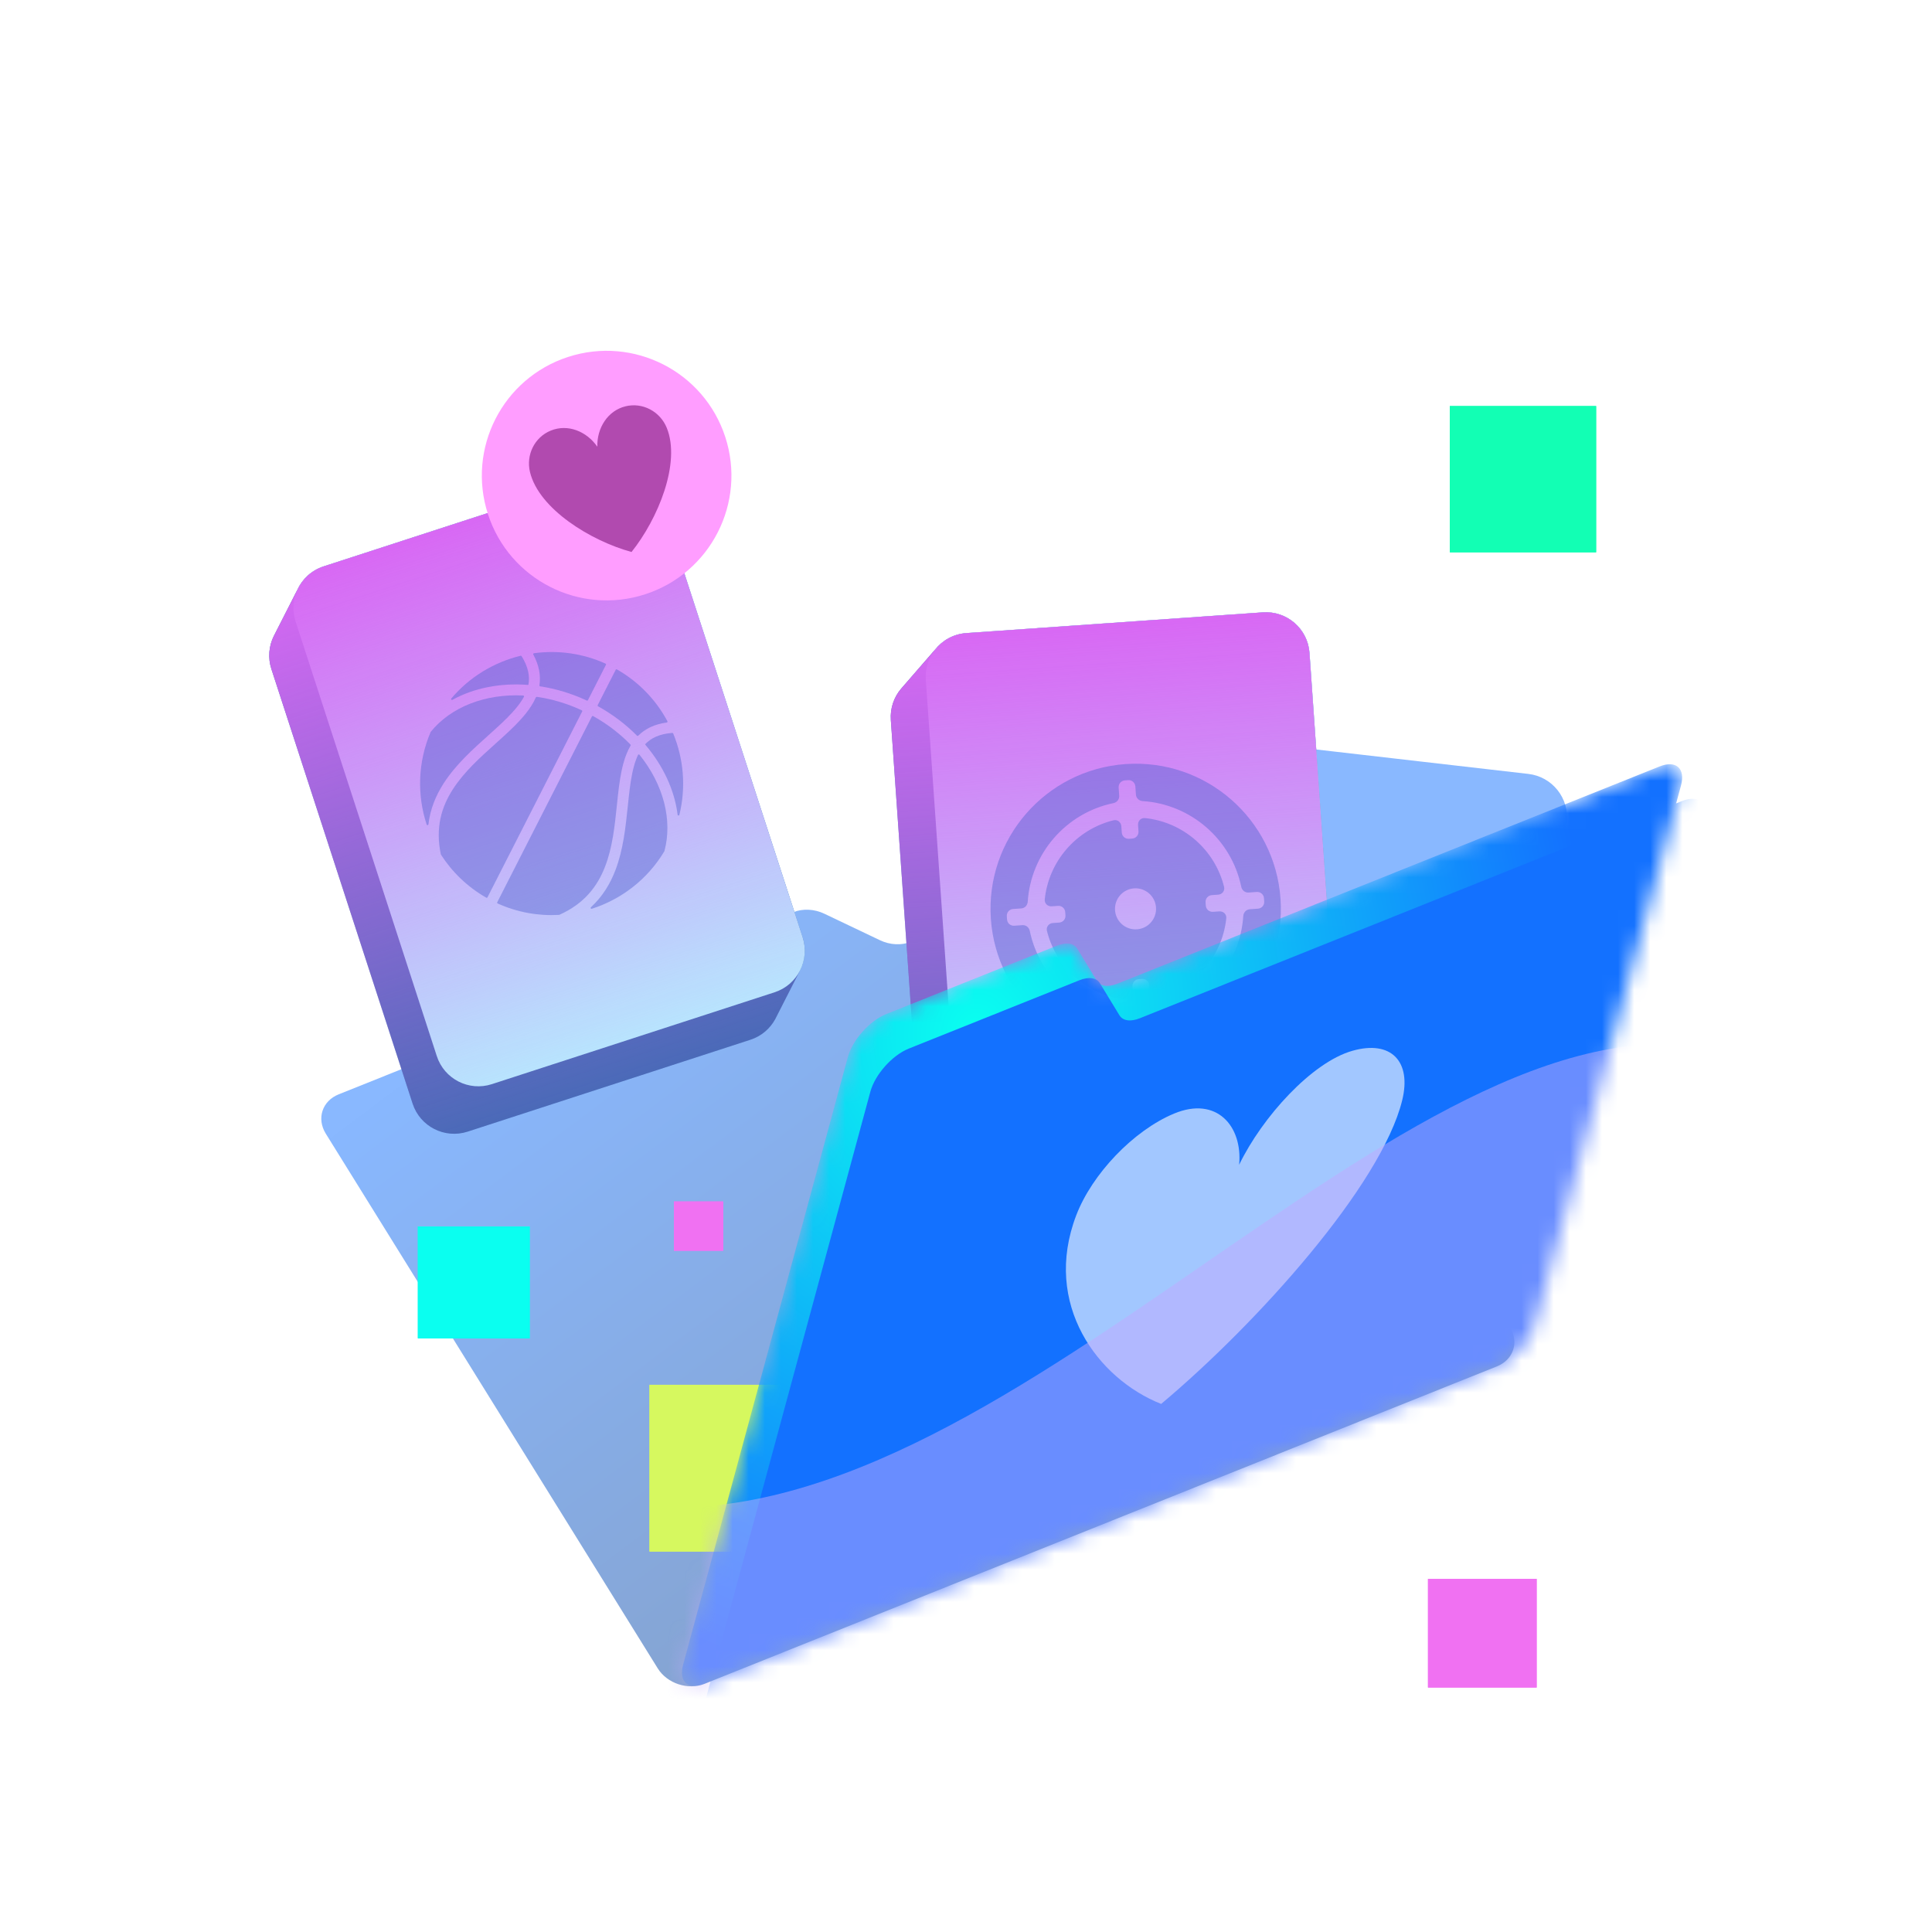
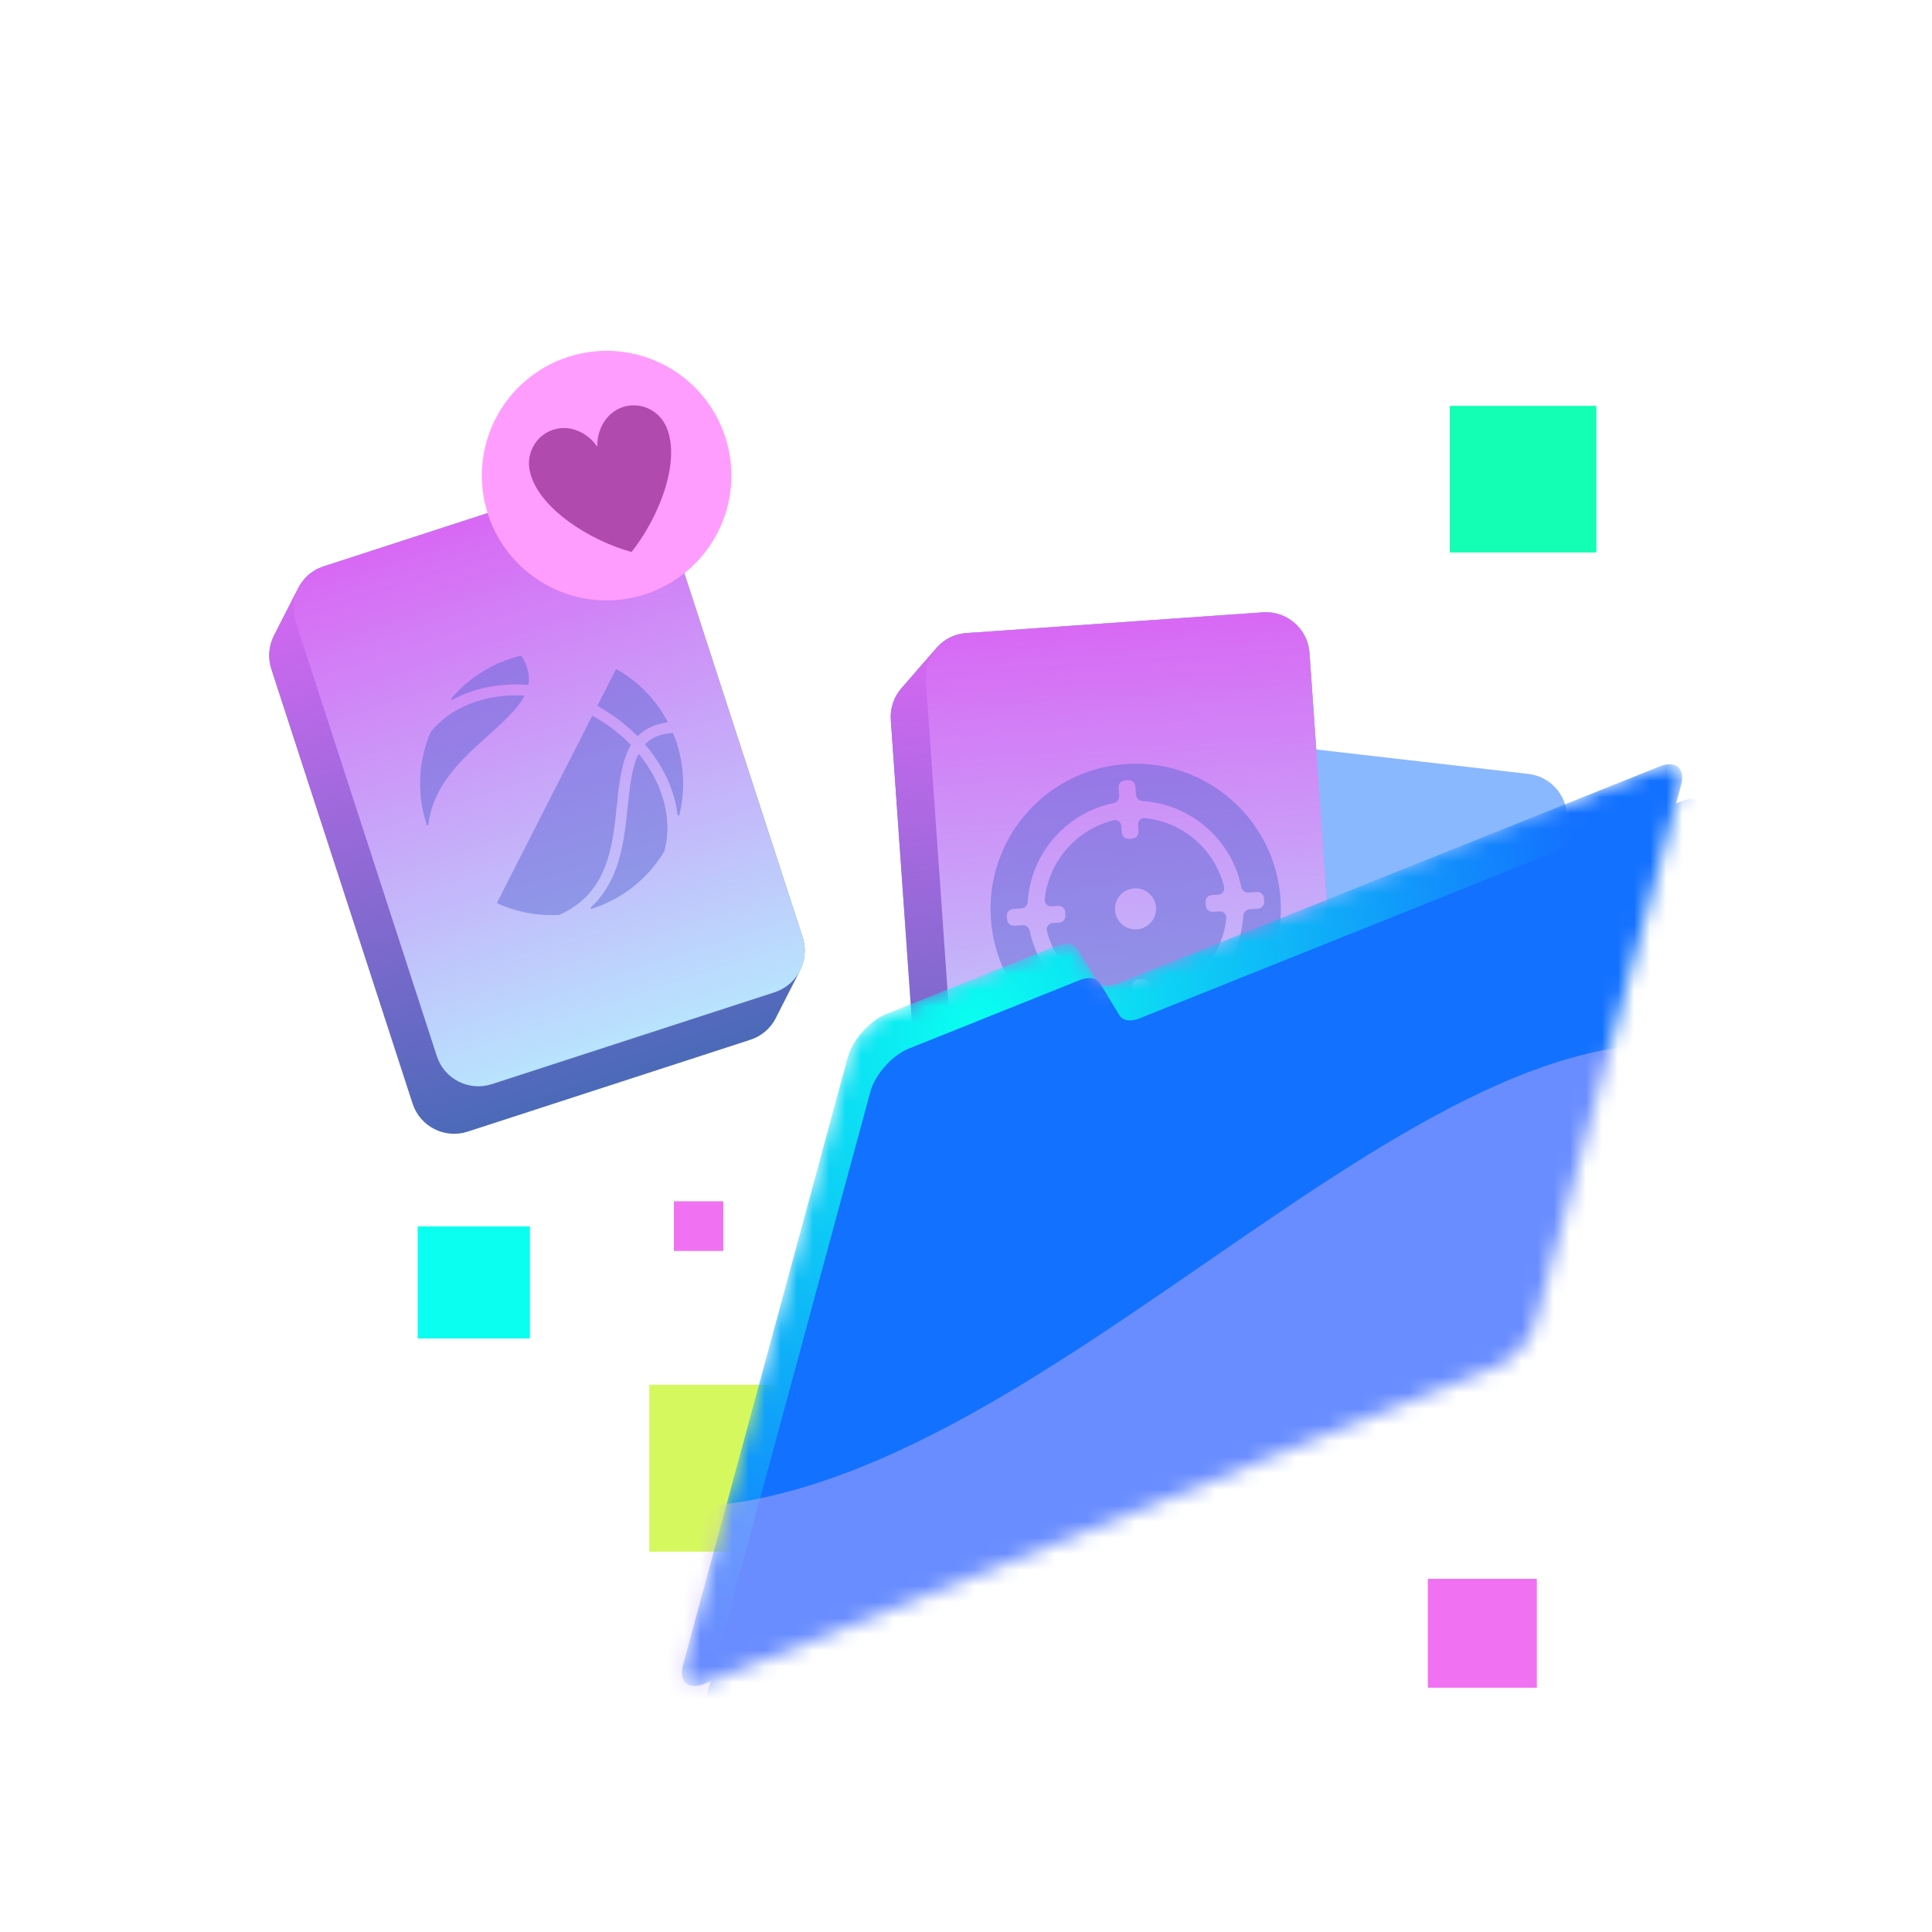
<svg xmlns="http://www.w3.org/2000/svg" width="120" height="120" viewBox="0 0 120 120" fill="none">
  <path d="M73.579 48.341C73.751 46.852 75.097 45.785 76.585 45.956L94.928 48.069C96.417 48.24 97.485 49.586 97.314 51.075L94.066 79.272C93.894 80.761 92.548 81.829 91.06 81.657L72.717 79.545C71.228 79.373 70.16 78.028 70.332 76.539L73.579 48.341Z" fill="#89B8FF" />
-   <path opacity="0.5" d="M51.199 56.752C50.579 56.457 49.864 56.422 49.273 56.659L21.037 67.971C20.012 68.382 19.653 69.475 20.235 70.414L40.855 103.628C41.437 104.566 42.741 104.994 43.766 104.583L92.979 84.867C94.004 84.456 94.363 83.362 93.781 82.424L75.531 53.027C74.948 52.088 73.645 51.66 72.619 52.071L56.586 58.495C55.995 58.731 55.28 58.697 54.66 58.401L51.199 56.752Z" fill="url(#paint0_linear_14507_4832)" />
  <path d="M82.6 70.899L82.603 70.901L80.528 73.287C80.5 73.322 80.471 73.355 80.441 73.388L80.424 73.407C79.972 73.893 79.341 74.215 78.627 74.265L60.207 75.553C58.712 75.657 57.416 74.53 57.311 73.035L55.331 44.721C55.28 43.986 55.526 43.299 55.968 42.778L58.08 40.347C58.537 39.769 59.227 39.378 60.02 39.322L78.439 38.034C79.934 37.93 81.231 39.057 81.335 40.552L83.315 68.867C83.37 69.644 83.091 70.368 82.6 70.899Z" fill="#3F6AB3" />
  <path d="M57.504 42.223C57.4 40.728 58.527 39.431 60.022 39.327L78.441 38.039C79.936 37.934 81.233 39.061 81.337 40.556L83.317 68.871C83.422 70.366 82.295 71.663 80.8 71.767L62.38 73.055C60.885 73.16 59.589 72.033 59.484 70.538L57.504 42.223Z" fill="#B3F7FF" />
  <g style="mix-blend-mode:overlay">
    <path d="M82.6 70.899L82.603 70.901L80.528 73.287C80.5 73.322 80.471 73.355 80.441 73.388L80.424 73.407C79.972 73.893 79.341 74.215 78.627 74.265L60.207 75.553C58.712 75.657 57.416 74.53 57.311 73.035L55.331 44.721C55.28 43.986 55.526 43.299 55.968 42.778L58.08 40.347C58.537 39.769 59.227 39.378 60.02 39.322L78.439 38.034C79.934 37.93 81.231 39.057 81.335 40.552L83.315 68.867C83.37 69.644 83.091 70.368 82.6 70.899Z" fill="url(#paint1_linear_14507_4832)" />
  </g>
  <path opacity="0.45" fill-rule="evenodd" clip-rule="evenodd" d="M71.169 65.448C76.137 65.1 79.882 60.792 79.535 55.824C79.187 50.856 74.879 47.111 69.911 47.458C64.944 47.806 61.198 52.114 61.545 57.082C61.893 62.05 66.201 65.795 71.169 65.448ZM69.676 51.712C69.692 51.942 69.891 52.115 70.121 52.099L70.327 52.085C70.557 52.069 70.73 51.869 70.714 51.639L70.686 51.24C70.669 50.995 70.866 50.787 71.111 50.812C73.483 51.054 75.461 52.774 76.031 55.089C76.09 55.328 75.911 55.552 75.666 55.569L75.267 55.597C75.037 55.613 74.864 55.812 74.88 56.042L74.894 56.248C74.91 56.478 75.11 56.651 75.34 56.635L75.739 56.608C75.984 56.59 76.192 56.788 76.167 57.032C75.925 59.404 74.205 61.383 71.889 61.952C71.651 62.011 71.427 61.832 71.41 61.587L71.382 61.188C71.366 60.958 71.166 60.785 70.936 60.801L70.731 60.816C70.501 60.832 70.327 61.031 70.343 61.261L70.371 61.66C70.388 61.905 70.191 62.113 69.947 62.088C67.575 61.846 65.596 60.126 65.026 57.811C64.968 57.572 65.146 57.348 65.391 57.331L65.79 57.303C66.02 57.287 66.194 57.088 66.178 56.858L66.163 56.652C66.147 56.422 65.948 56.249 65.718 56.265L65.319 56.293C65.074 56.31 64.866 56.112 64.891 55.868C65.133 53.496 66.852 51.518 69.168 50.948C69.406 50.889 69.631 51.068 69.648 51.313L69.676 51.712ZM69.162 49.882C69.376 49.838 69.531 49.647 69.516 49.429L69.48 48.916C69.464 48.686 69.637 48.487 69.867 48.471L70.073 48.456C70.303 48.44 70.502 48.614 70.519 48.843L70.554 49.356C70.57 49.574 70.75 49.742 70.968 49.756C73.969 49.949 76.488 52.138 77.097 55.083C77.141 55.297 77.332 55.453 77.55 55.437L78.063 55.401C78.293 55.385 78.492 55.559 78.508 55.789L78.522 55.994C78.539 56.224 78.365 56.424 78.135 56.44L77.622 56.476C77.405 56.491 77.237 56.672 77.223 56.889C77.03 59.891 74.841 62.409 71.895 63.018C71.682 63.062 71.526 63.254 71.541 63.471L71.577 63.984C71.593 64.214 71.42 64.413 71.19 64.43L70.984 64.444C70.754 64.46 70.555 64.287 70.539 64.057L70.503 63.544C70.488 63.326 70.307 63.158 70.09 63.144C67.088 62.951 64.57 60.762 63.961 57.817C63.916 57.603 63.725 57.447 63.508 57.463L62.995 57.499C62.765 57.515 62.565 57.341 62.549 57.111L62.535 56.906C62.519 56.676 62.692 56.476 62.922 56.46L63.435 56.424C63.653 56.409 63.82 56.228 63.834 56.011C64.027 53.009 66.217 50.491 69.162 49.882ZM71.802 56.361C71.851 57.064 71.321 57.673 70.618 57.722C69.915 57.771 69.306 57.242 69.257 56.539C69.208 55.836 69.737 55.227 70.44 55.178C71.143 55.129 71.752 55.658 71.802 56.361Z" fill="#5262D1" />
  <path d="M49.647 60.355L49.651 60.357L48.215 63.174C48.196 63.214 48.176 63.254 48.155 63.293L48.143 63.315C47.822 63.896 47.288 64.361 46.606 64.582L29.046 70.288C27.62 70.751 26.09 69.971 25.627 68.546L16.855 41.551C16.628 40.85 16.701 40.124 17.003 39.512L18.464 36.643C18.768 35.971 19.343 35.425 20.099 35.179L37.659 29.473C39.085 29.01 40.615 29.79 41.079 31.215L49.85 58.21C50.091 58.952 49.995 59.722 49.647 60.355Z" fill="#3F6AB3" />
  <path d="M18.36 38.602C17.896 37.177 18.676 35.646 20.102 35.183L37.662 29.477C39.087 29.014 40.618 29.794 41.081 31.219L49.852 58.214C50.316 59.639 49.536 61.17 48.11 61.633L30.55 67.339C29.125 67.802 27.594 67.022 27.131 65.597L18.36 38.602Z" fill="#B3F7FF" />
  <g style="mix-blend-mode:overlay">
    <path d="M49.647 60.355L49.651 60.357L48.215 63.174C48.196 63.214 48.176 63.254 48.155 63.293L48.143 63.315C47.822 63.896 47.288 64.361 46.606 64.582L29.046 70.288C27.62 70.751 26.09 69.971 25.627 68.546L16.855 41.551C16.628 40.85 16.701 40.124 17.003 39.512L18.464 36.643C18.768 35.971 19.343 35.425 20.099 35.179L37.659 29.473C39.085 29.01 40.615 29.79 41.079 31.215L49.85 58.21C50.091 58.952 49.995 59.722 49.647 60.355Z" fill="url(#paint2_linear_14507_4832)" />
  </g>
  <g opacity="0.45">
    <path d="M30.884 56.042C30.87 56.07 30.882 56.105 30.91 56.117C32.144 56.674 33.45 56.898 34.724 56.825C34.731 56.824 34.737 56.823 34.743 56.82C36.29 56.13 37.109 55.053 37.584 53.822C38.043 52.635 38.181 51.314 38.315 50.025C38.335 49.834 38.354 49.644 38.375 49.456C38.454 48.734 38.549 48.03 38.723 47.402C38.831 47.012 38.972 46.643 39.166 46.312C39.179 46.29 39.176 46.263 39.159 46.245C38.509 45.575 37.732 44.974 36.841 44.477C36.814 44.462 36.779 44.472 36.765 44.5L30.884 56.042Z" fill="#5262D1" />
    <path d="M36.704 56.35C36.66 56.39 36.701 56.464 36.758 56.446C38.588 55.859 40.211 54.63 41.262 52.878C41.265 52.874 41.267 52.869 41.268 52.864C41.79 50.921 41.196 48.711 39.72 46.879C39.695 46.848 39.647 46.853 39.63 46.889C39.531 47.098 39.448 47.33 39.378 47.584C39.219 48.154 39.13 48.811 39.051 49.53C39.031 49.712 39.011 49.898 38.992 50.087C38.859 51.367 38.712 52.788 38.218 54.067C37.893 54.909 37.418 55.692 36.704 56.35Z" fill="#5262D1" />
    <path d="M42.088 50.604C42.095 50.665 42.183 50.672 42.197 50.612C42.618 48.902 42.462 47.132 41.814 45.557C41.805 45.535 41.783 45.522 41.76 45.523C40.955 45.583 40.434 45.847 40.079 46.218C40.07 46.227 40.07 46.242 40.078 46.252C41.192 47.56 41.898 49.079 42.088 50.604Z" fill="#5262D1" />
    <path d="M41.413 44.877C41.451 44.872 41.473 44.83 41.455 44.796C40.753 43.489 39.689 42.361 38.318 41.579C38.291 41.563 38.256 41.574 38.242 41.602L37.124 43.796C37.11 43.823 37.12 43.855 37.147 43.87C38.062 44.377 38.874 44.997 39.563 45.693C39.585 45.715 39.621 45.714 39.643 45.693C40.083 45.258 40.66 44.98 41.413 44.877Z" fill="#5262D1" />
-     <path d="M37.636 41.293C37.651 41.265 37.639 41.231 37.61 41.218C36.172 40.57 34.634 40.373 33.166 40.574C33.127 40.579 33.106 40.621 33.125 40.655C33.483 41.324 33.597 41.954 33.504 42.565C33.5 42.595 33.52 42.624 33.551 42.629C34.519 42.778 35.497 43.071 36.446 43.513C36.473 43.525 36.505 43.514 36.519 43.487L37.636 41.293Z" fill="#5262D1" />
    <path d="M32.398 40.755C32.386 40.734 32.362 40.724 32.339 40.73C30.687 41.131 29.166 42.043 28.031 43.384C27.991 43.431 28.049 43.498 28.102 43.468C29.446 42.728 31.087 42.409 32.796 42.541C32.809 42.542 32.821 42.533 32.823 42.521C32.914 42.016 32.822 41.44 32.398 40.755Z" fill="#5262D1" />
    <path d="M26.755 45.453C26.752 45.457 26.75 45.462 26.747 45.466C25.944 47.348 25.901 49.386 26.501 51.215C26.52 51.271 26.603 51.261 26.61 51.201C26.724 50.239 27.078 49.396 27.566 48.64C28.31 47.489 29.374 46.534 30.332 45.674C30.473 45.547 30.613 45.422 30.748 45.299C31.283 44.813 31.762 44.354 32.13 43.891C32.294 43.685 32.433 43.481 32.544 43.279C32.563 43.244 32.539 43.201 32.499 43.199C30.154 43.082 28.022 43.897 26.755 45.453Z" fill="#5262D1" />
-     <path d="M27.381 53.065C27.382 53.072 27.385 53.078 27.388 53.083C28.077 54.158 29.027 55.084 30.203 55.757C30.23 55.772 30.265 55.762 30.279 55.734L36.16 44.192C36.174 44.164 36.162 44.13 36.134 44.117C35.209 43.688 34.265 43.413 33.342 43.281C33.317 43.277 33.294 43.291 33.283 43.314C33.13 43.666 32.914 43.997 32.662 44.314C32.257 44.824 31.742 45.314 31.205 45.802C31.065 45.93 30.922 46.057 30.78 46.186C29.816 47.052 28.828 47.94 28.137 49.009C27.421 50.116 27.031 51.41 27.381 53.065Z" fill="#5262D1" />
  </g>
  <circle cx="37.679" cy="29.541" r="7.75" transform="rotate(-18 37.679 29.541)" fill="#FF9DFF" />
  <path opacity="0.7" d="M41.41 26.565C40.995 25.555 39.913 24.976 38.853 25.236C37.745 25.508 37.074 26.579 37.1 27.745C36.436 26.787 35.263 26.314 34.207 26.746C33.196 27.159 32.661 28.263 32.919 29.323C33.476 31.616 36.695 33.593 39.225 34.285C40.865 32.238 42.307 28.747 41.41 26.565Z" fill="#91278D" />
  <g filter="url(#filter0_f_14507_4832)">
    <rect width="9.086" height="9.086" transform="matrix(-1 0 0 1 99.139 25.22)" fill="#12FFB4" />
  </g>
  <rect width="9.086" height="9.086" transform="matrix(-1 0 0 1 99.139 25.22)" fill="#12FFB4" />
  <g filter="url(#filter1_f_14507_4832)">
    <rect x="41.859" y="74.625" width="3.062" height="3.062" fill="#F071F2" />
  </g>
  <rect x="41.859" y="74.625" width="3.062" height="3.062" fill="#F071F2" />
  <g filter="url(#filter2_f_14507_4832)">
    <rect x="50.695" y="96.368" width="10.355" height="10.355" transform="rotate(180 50.695 96.368)" fill="#D6F85F" />
  </g>
  <rect x="50.695" y="96.368" width="10.355" height="10.355" transform="rotate(180 50.695 96.368)" fill="#D6F85F" />
  <g filter="url(#filter3_f_14507_4832)">
    <rect x="32.902" y="83.127" width="6.949" height="6.949" transform="rotate(180 32.902 83.127)" fill="#0AFFF0" />
  </g>
  <rect x="32.902" y="83.127" width="6.949" height="6.949" transform="rotate(180 32.902 83.127)" fill="#0AFFF0" />
  <g filter="url(#filter4_f_14507_4832)">
    <rect width="6.751" height="6.751" transform="matrix(-1 0 0 1 95.445 98.065)" fill="#F071F2" />
  </g>
  <rect width="6.751" height="6.751" transform="matrix(-1 0 0 1 95.445 98.065)" fill="#F071F2" />
  <g opacity="0.75">
    <g filter="url(#filter5_f_14507_4832)">
      <rect x="78.186" y="19.97" width="5.016" height="5.016" fill="white" fill-opacity="0.5" />
    </g>
    <rect x="78.186" y="19.97" width="5.016" height="5.016" fill="white" fill-opacity="0.5" />
  </g>
  <mask id="mask0_14507_4832" style="mask-type:alpha" maskUnits="userSpaceOnUse" x="42" y="47" width="63" height="58">
    <path d="M66.919 58.931C66.704 58.576 66.228 58.507 65.637 58.743L55.038 62.989C54.013 63.4 52.947 64.597 52.658 65.663L42.43 103.395C42.141 104.461 42.738 104.993 43.763 104.582L92.976 84.866C94.001 84.455 95.067 83.258 95.356 82.192L104.409 48.795C104.698 47.729 104.101 47.198 103.076 47.609L69.406 61.098C68.815 61.335 68.339 61.265 68.123 60.91L66.919 58.931Z" fill="#1371FF" />
  </mask>
  <g mask="url(#mask0_14507_4832)">
    <path d="M66.919 58.929C66.703 58.575 66.227 58.505 65.636 58.742L55.038 62.988C54.012 63.399 52.947 64.596 52.658 65.662L42.429 103.394C42.14 104.46 42.737 104.991 43.763 104.58L92.976 84.864C94.001 84.454 95.067 83.256 95.356 82.19L104.409 48.794C104.698 47.728 104.101 47.197 103.076 47.607L69.405 61.097C68.814 61.333 68.338 61.264 68.123 60.909L66.919 58.929Z" fill="url(#paint3_radial_14507_4832)" />
    <path d="M68.321 61.075C68.106 60.72 67.629 60.651 67.039 60.887L56.44 65.133C55.415 65.544 54.349 66.741 54.06 67.807L43.832 105.539C43.543 106.605 44.139 107.137 45.165 106.726L94.378 87.01C95.403 86.599 96.469 85.402 96.758 84.336L105.811 50.94C106.1 49.873 105.503 49.342 104.478 49.753L70.807 63.242C70.217 63.479 69.74 63.409 69.525 63.054L68.321 61.075Z" fill="#1371FF" />
-     <path d="M87.089 68.358C87.693 65.93 86.409 64.581 83.999 65.267C81.48 65.982 78.404 69.375 76.966 72.344C77.185 69.938 75.564 68.066 72.922 69.167C70.394 70.221 67.825 72.926 66.846 75.487C64.731 81.02 68.197 85.65 72.122 87.2C78.14 82.149 85.785 73.607 87.089 68.358Z" fill="#A2C7FF" />
    <g style="mix-blend-mode:multiply" opacity="0.5">
      <path d="M98.946 88.308L106.565 65.154C87.064 61.194 62.392 96.227 39.239 93.486L37.412 112.681L98.946 88.308Z" fill="#C0AAFF" />
    </g>
  </g>
  <defs>
    <filter id="filter0_f_14507_4832" x="84.012" y="19.179" width="21.168" height="21.168" filterUnits="userSpaceOnUse" color-interpolation-filters="sRGB">
      <feFlood flood-opacity="0" result="BackgroundImageFix" />
      <feBlend mode="normal" in="SourceGraphic" in2="BackgroundImageFix" result="shape" />
      <feGaussianBlur stdDeviation="3.021" result="effect1_foregroundBlur_14507_4832" />
    </filter>
    <filter id="filter1_f_14507_4832" x="35.818" y="68.584" width="15.145" height="15.145" filterUnits="userSpaceOnUse" color-interpolation-filters="sRGB">
      <feFlood flood-opacity="0" result="BackgroundImageFix" />
      <feBlend mode="normal" in="SourceGraphic" in2="BackgroundImageFix" result="shape" />
      <feGaussianBlur stdDeviation="3.021" result="effect1_foregroundBlur_14507_4832" />
    </filter>
    <filter id="filter2_f_14507_4832" x="34.299" y="79.971" width="22.438" height="22.438" filterUnits="userSpaceOnUse" color-interpolation-filters="sRGB">
      <feFlood flood-opacity="0" result="BackgroundImageFix" />
      <feBlend mode="normal" in="SourceGraphic" in2="BackgroundImageFix" result="shape" />
      <feGaussianBlur stdDeviation="3.021" result="effect1_foregroundBlur_14507_4832" />
    </filter>
    <filter id="filter3_f_14507_4832" x="19.912" y="70.137" width="19.031" height="19.031" filterUnits="userSpaceOnUse" color-interpolation-filters="sRGB">
      <feFlood flood-opacity="0" result="BackgroundImageFix" />
      <feBlend mode="normal" in="SourceGraphic" in2="BackgroundImageFix" result="shape" />
      <feGaussianBlur stdDeviation="3.021" result="effect1_foregroundBlur_14507_4832" />
    </filter>
    <filter id="filter4_f_14507_4832" x="83.003" y="92.375" width="18.133" height="18.133" filterUnits="userSpaceOnUse" color-interpolation-filters="sRGB">
      <feFlood flood-opacity="0" result="BackgroundImageFix" />
      <feBlend mode="normal" in="SourceGraphic" in2="BackgroundImageFix" result="shape" />
      <feGaussianBlur stdDeviation="2.845" result="effect1_foregroundBlur_14507_4832" />
    </filter>
    <filter id="filter5_f_14507_4832" x="69.038" y="10.822" width="23.312" height="23.312" filterUnits="userSpaceOnUse" color-interpolation-filters="sRGB">
      <feFlood flood-opacity="0" result="BackgroundImageFix" />
      <feBlend mode="normal" in="SourceGraphic" in2="BackgroundImageFix" result="shape" />
      <feGaussianBlur stdDeviation="4.574" result="effect1_foregroundBlur_14507_4832" />
    </filter>
    <linearGradient id="paint0_linear_14507_4832" x1="36.745" y1="58.533" x2="64.899" y2="96.116" gradientUnits="userSpaceOnUse">
      <stop stop-color="#1371FF" />
      <stop offset="1" stop-color="#0B4499" />
    </linearGradient>
    <linearGradient id="paint1_linear_14507_4832" x1="68.062" y1="38.76" x2="70.793" y2="77.808" gradientUnits="userSpaceOnUse">
      <stop stop-color="#D868F4" />
      <stop offset="1" stop-color="#D868F4" stop-opacity="0" />
    </linearGradient>
    <linearGradient id="paint2_linear_14507_4832" x1="27.766" y1="32.688" x2="39.862" y2="69.916" gradientUnits="userSpaceOnUse">
      <stop stop-color="#D868F4" />
      <stop offset="1" stop-color="#D868F4" stop-opacity="0" />
    </linearGradient>
    <radialGradient id="paint3_radial_14507_4832" cx="0" cy="0" r="1" gradientUnits="userSpaceOnUse" gradientTransform="translate(60.505 63.975) rotate(23.989) scale(37.508 41.588)">
      <stop stop-color="#0AFFF0" />
      <stop offset="1" stop-color="#1371FF" />
    </radialGradient>
  </defs>
</svg>